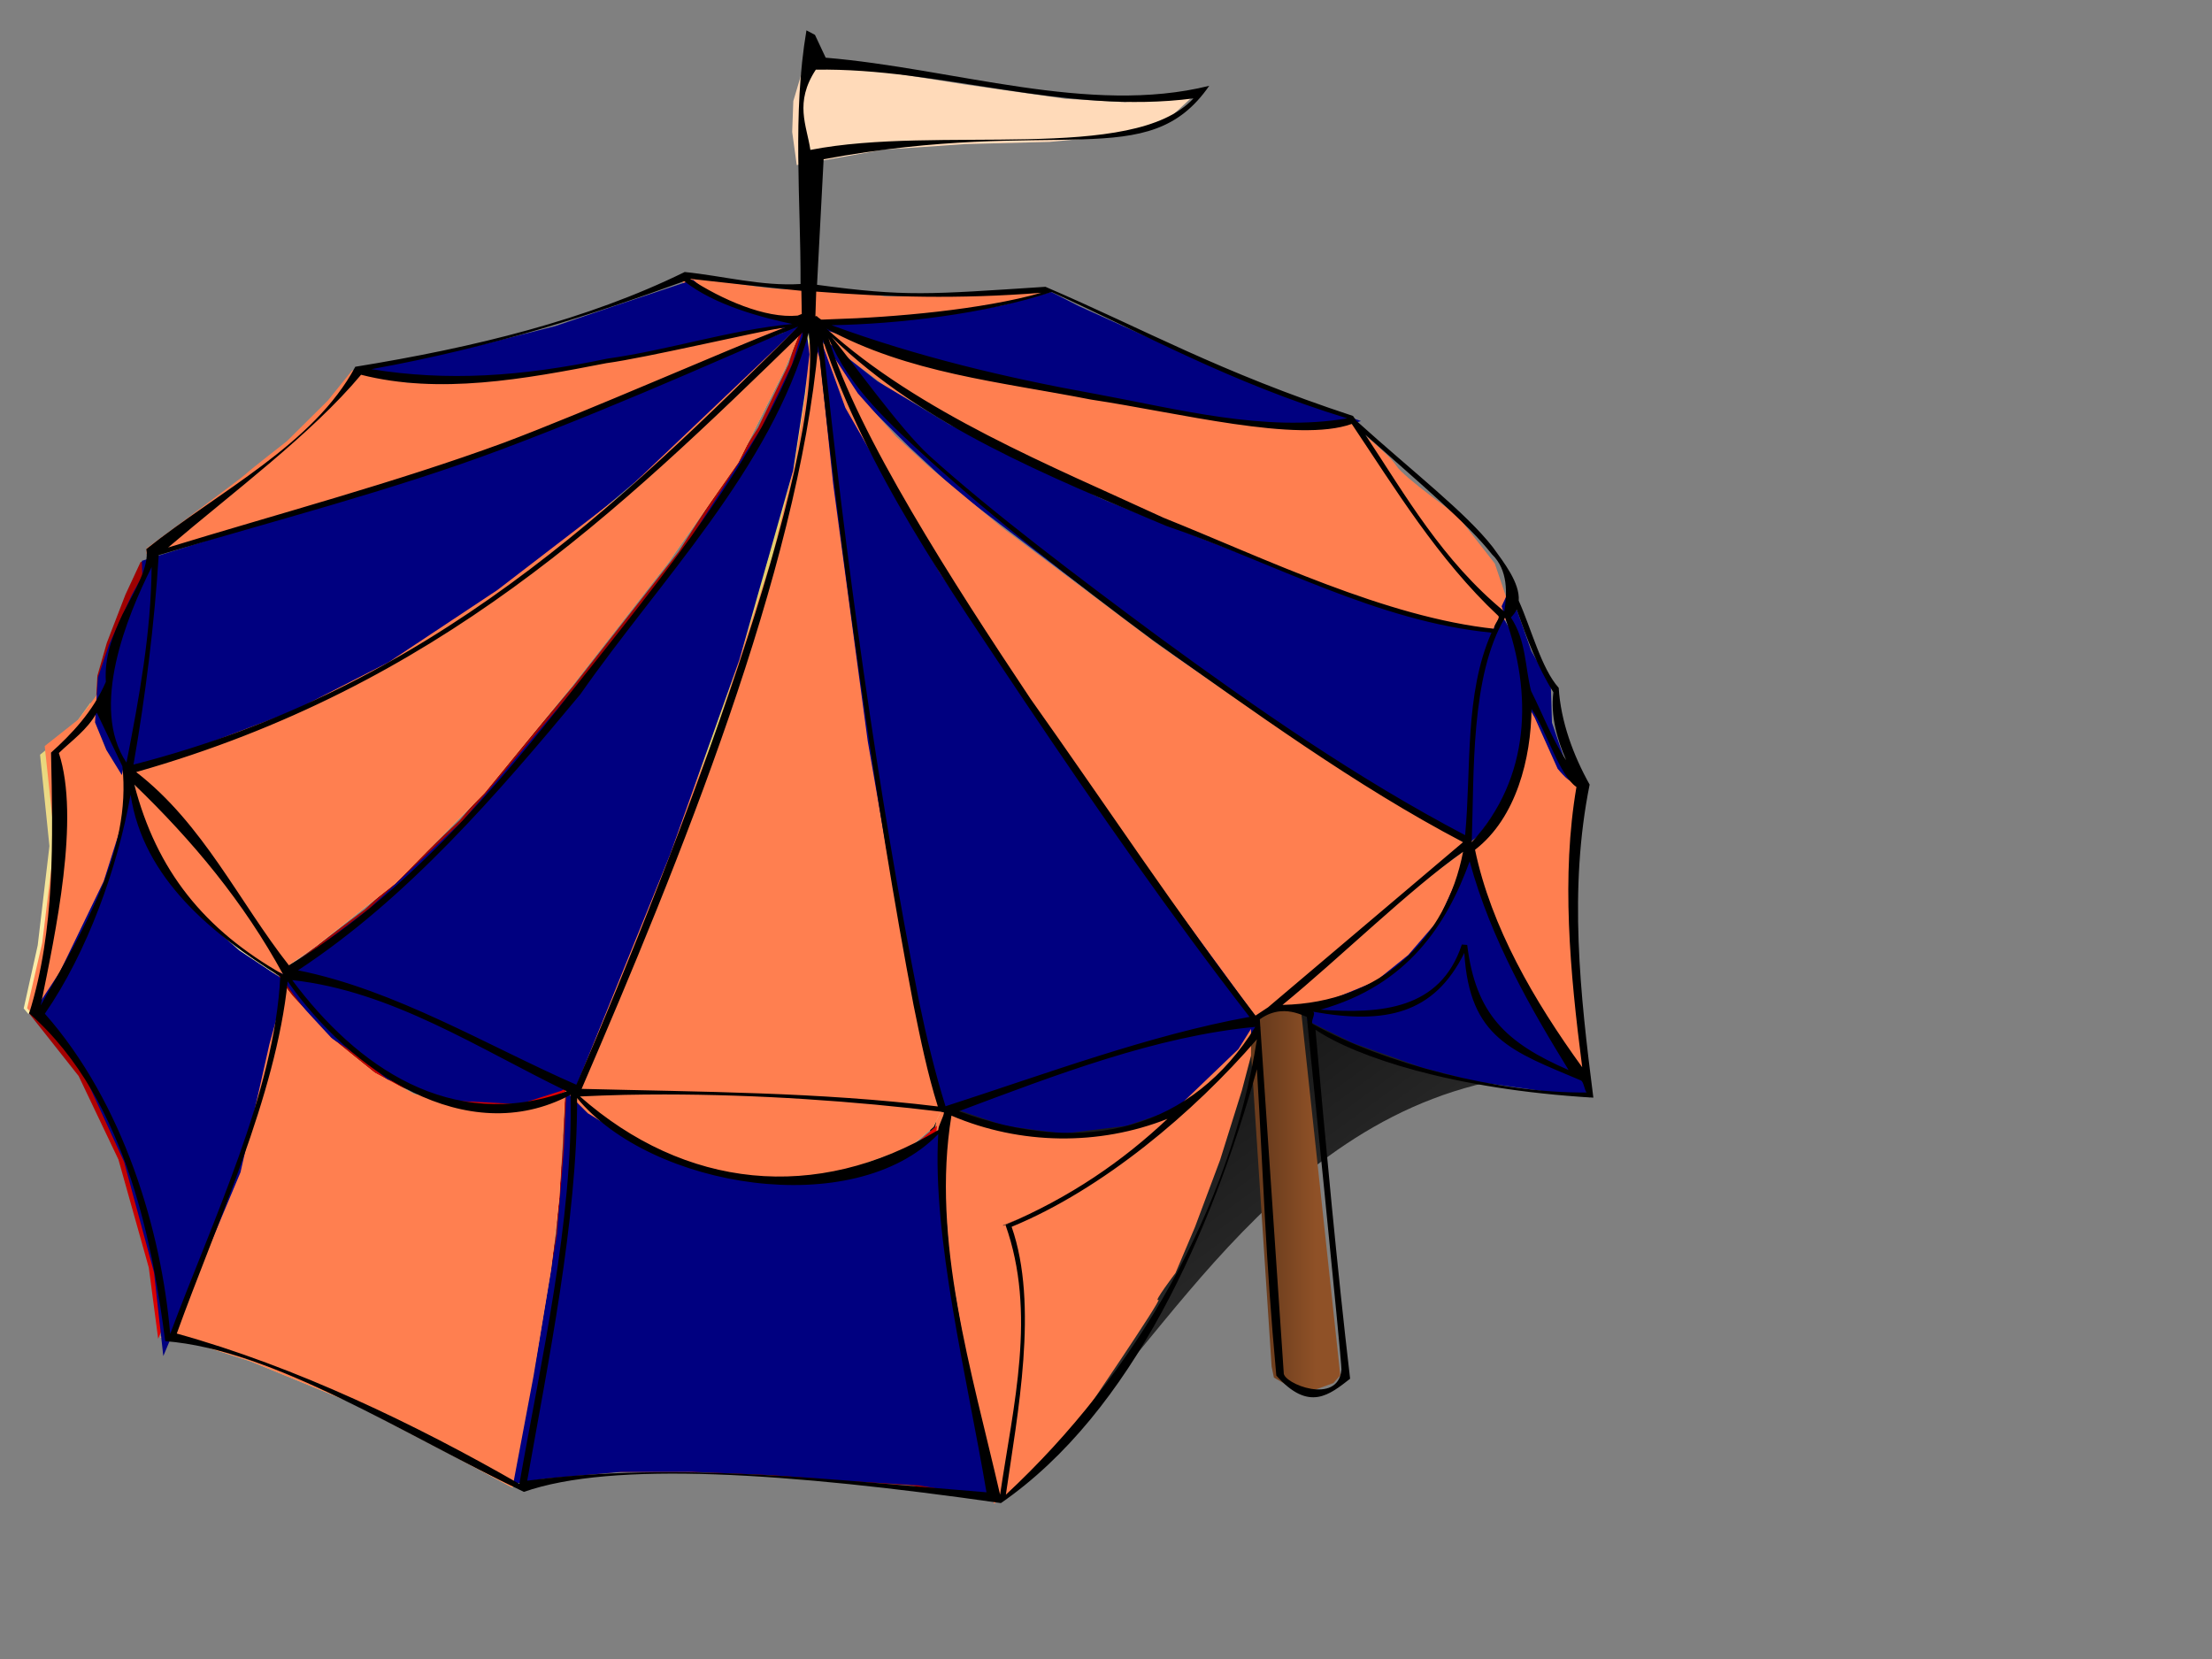
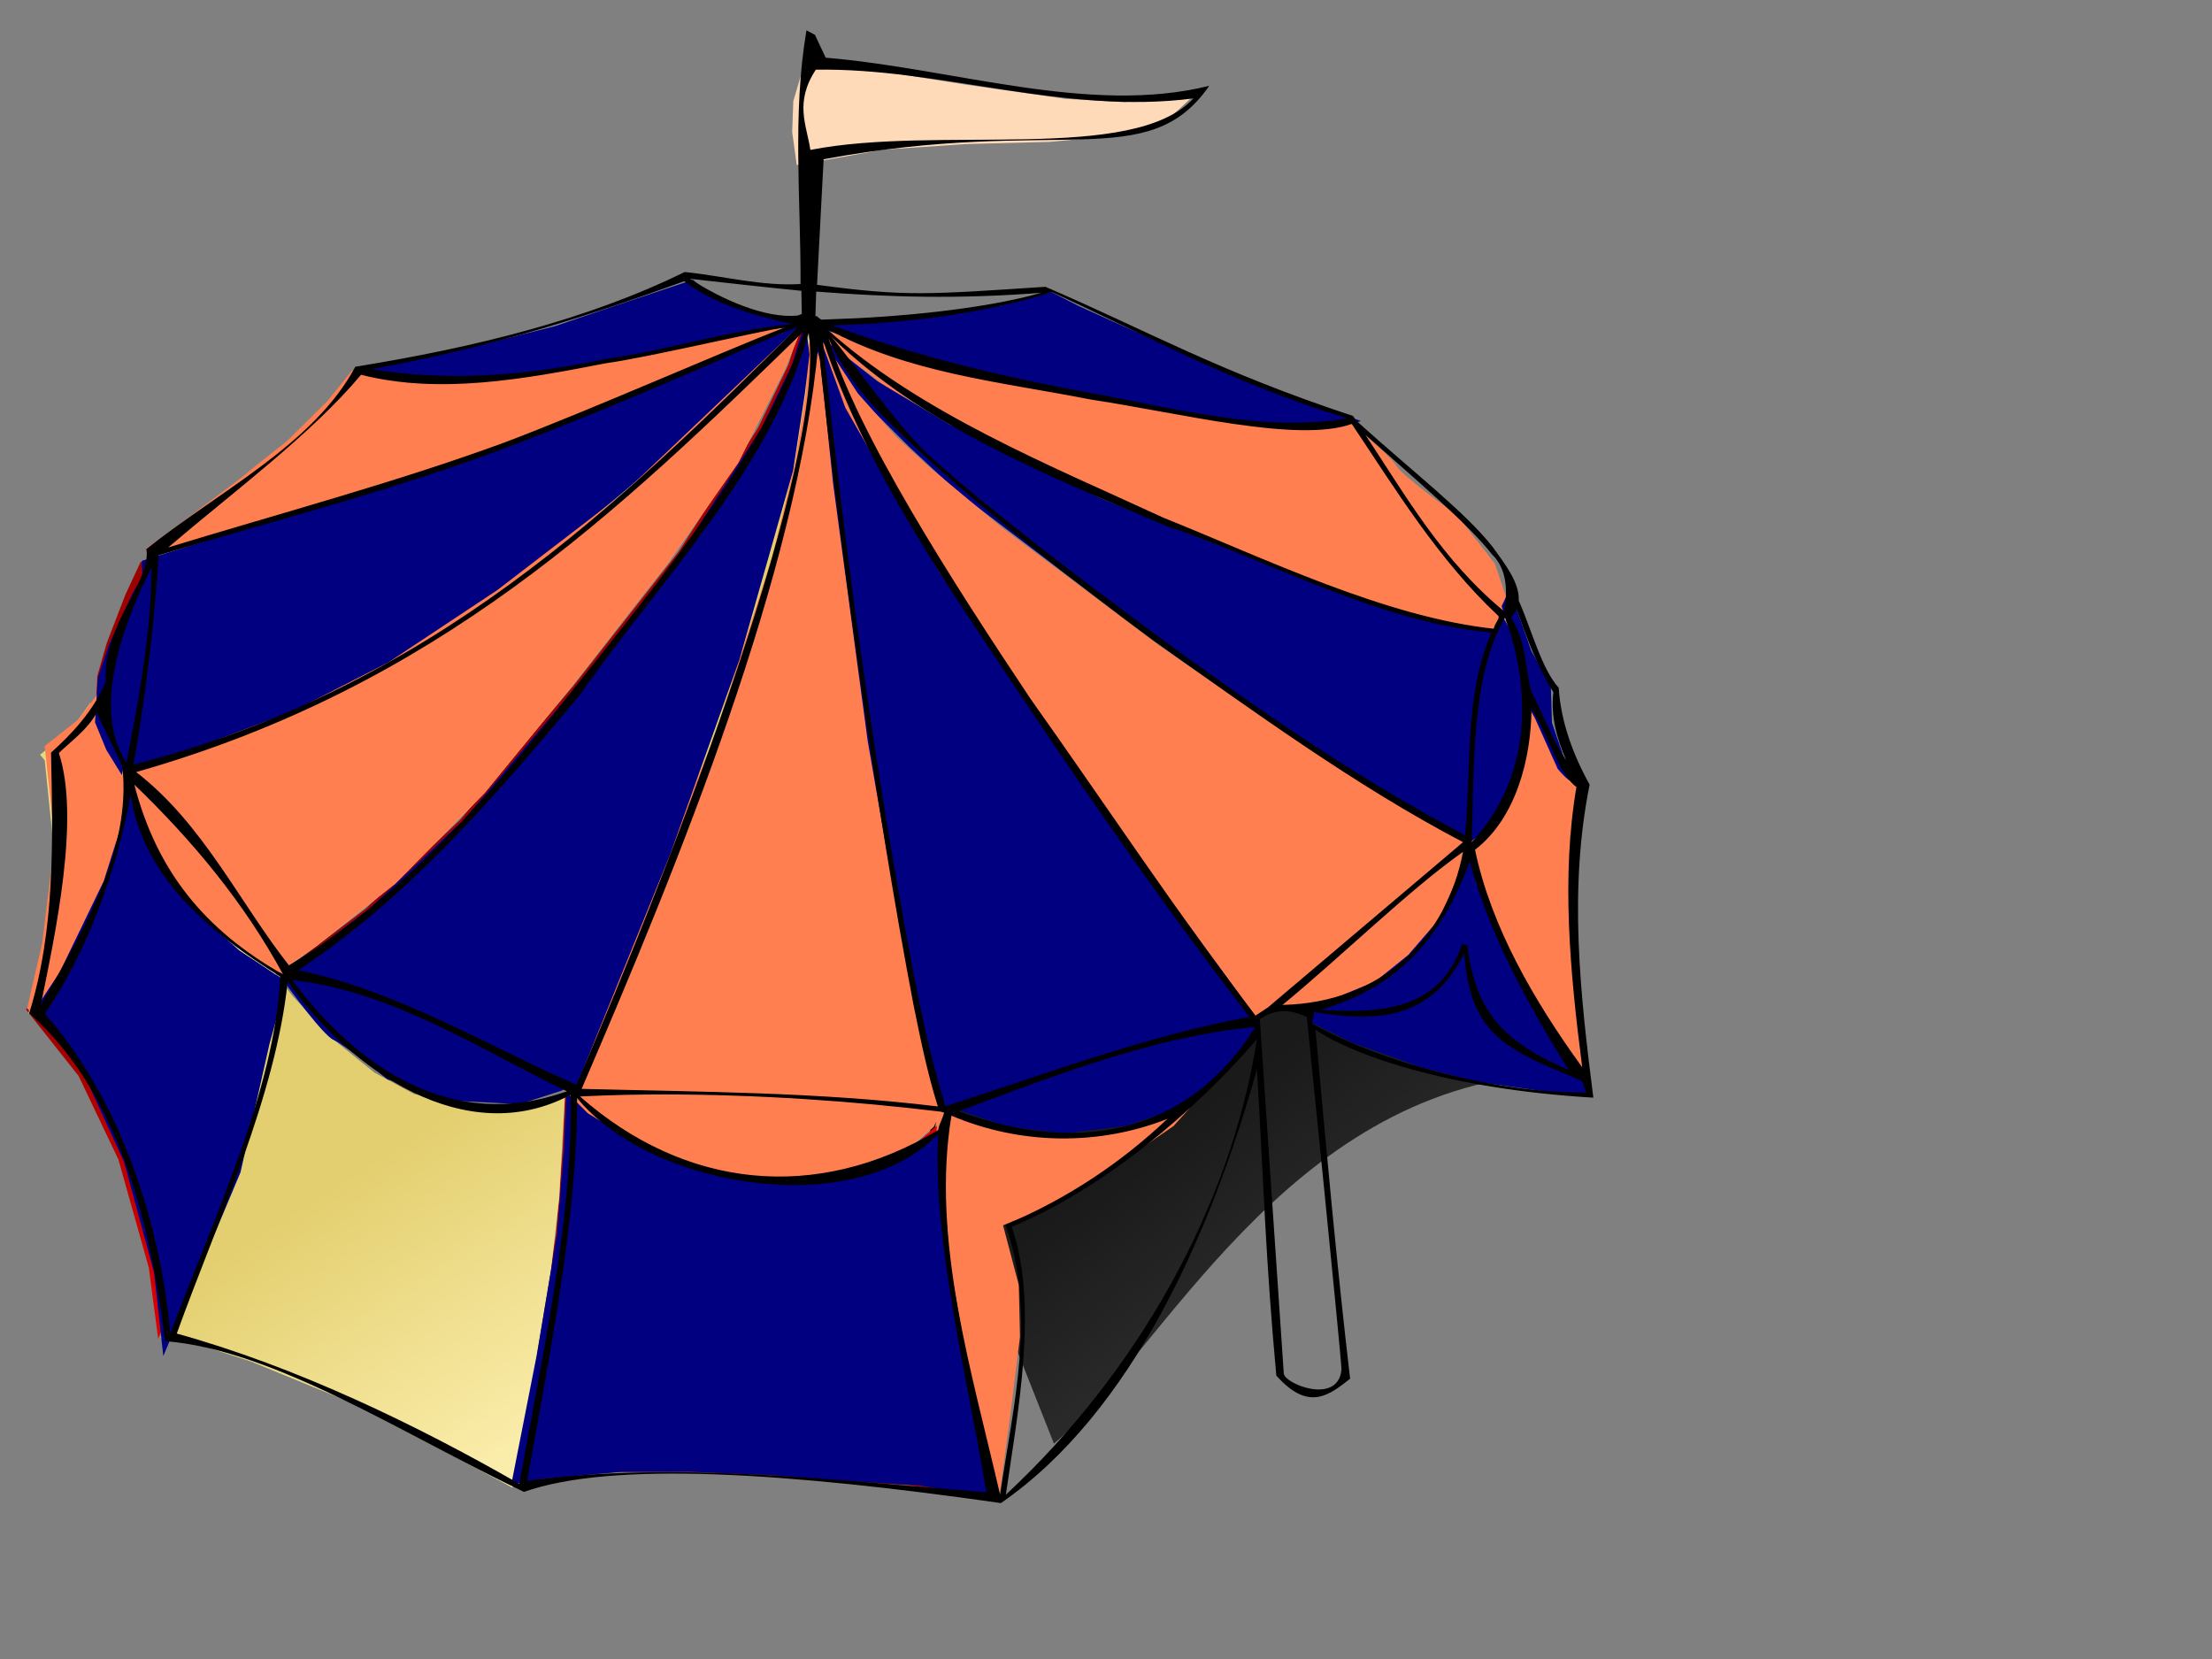
<svg xmlns="http://www.w3.org/2000/svg" xmlns:xlink="http://www.w3.org/1999/xlink" width="640" height="480">
  <rect width="100%" height="100%" fill="#808080" stroke="none" />
  <title>carnival tent</title>
  <defs>
    <linearGradient id="linearGradient3364">
      <stop offset="0" id="stop3366" stop-color="#9e0000" />
      <stop offset="1" id="stop3368" stop-color="#e00000" />
    </linearGradient>
    <linearGradient id="linearGradient3415">
      <stop offset="0" id="stop3417" stop-color="#1a1a1a" />
      <stop offset="1" id="stop3419" stop-color="#2b2b2b" />
    </linearGradient>
    <linearGradient id="linearGradient2320">
      <stop id="stop2322" offset="0" stop-color="#6a3c1d" />
      <stop id="stop2324" offset="1" stop-color="#8f5127" />
    </linearGradient>
    <linearGradient id="linearGradient3203">
      <stop id="stop3205" offset="0" stop-color="#e3cf6f" />
      <stop id="stop3207" offset="1" stop-color="#faeca9" />
    </linearGradient>
    <linearGradient xlink:href="#linearGradient2320" id="linearGradient2426" x1="0.175" y1="0.5" x2="0.738" y2="0.5" />
    <linearGradient xlink:href="#linearGradient3203" id="linearGradient3440" x1="0.5" y1="0.487" x2="0.863" y2="0.834" />
    <linearGradient xlink:href="#linearGradient3203" id="linearGradient3446" x1="0.319" y1="-0.115" x2="0.691" y2="0.885" />
    <linearGradient xlink:href="#linearGradient3364" id="linearGradient3450" x1="0.404" y1="0.705" x2="0.951" y2="0.084" />
    <linearGradient xlink:href="#linearGradient3364" id="linearGradient3455" x1="0.633" y1="0.426" x2="1" y2="0.661" />
    <linearGradient xlink:href="#linearGradient3364" id="linearGradient3461" x1="0.355" y1="0.329" x2="0.5" y2="1" />
    <linearGradient xlink:href="#linearGradient3203" id="linearGradient3465" x1="0.5" y1="0.371" x2="0.792" y2="0.951" />
    <linearGradient xlink:href="#linearGradient3203" id="linearGradient3469" x1="0.451" y1="0.634" x2="0.554" y2="0.827" />
    <linearGradient xlink:href="#linearGradient3203" id="linearGradient3473" x1="0.404" y1="0.483" x2="0.537" y2="0.893" />
    <linearGradient xlink:href="#linearGradient3364" id="linearGradient3477" x1="0.528" y1="0.355" x2="0.635" y2="1" />
    <linearGradient xlink:href="#linearGradient3203" id="linearGradient3481" x1="0.642" y1="0.402" x2="0.284" y2="0.797" />
    <linearGradient xlink:href="#linearGradient3364" id="linearGradient3485" x1="0" y1="0.5" x2="0" y2="1" />
    <linearGradient xlink:href="#linearGradient3415" id="linearGradient3519" x1="0.5" y1="0.405" x2="0.694" y2="0.652" />
  </defs>
  <g>
    <title>Layer 1</title>
    <g id="svg_1">
      <path d="m304.937,417.687c31.398,-26.16 66.606,-101.4 142.105,-107.004l-90.677,-64.594l-92.707,67.204l41.278,104.394z" id="path3517" stroke-width="1px" fill-rule="evenodd" fill="url(#linearGradient3519)" />
      <path d="m232.845,18.07l16.222,1.596l30.127,4.788l29.134,4.15l17.215,0.958l20.195,-2.234l-8.608,7.98l-12.911,3.831l-20.526,1.915l-24.499,0.638l-23.506,1.596l-25.161,4.469l-1.324,-9.576l0.331,-8.938l3.311,-11.172z" id="path2420" stroke-width="1px" fill-rule="evenodd" fill="#ffdab9" />
-       <path d="m361.298,294.507l6.621,100.871l0.662,3.192l8.277,4.788l3.642,-1.277l5.297,-1.915l1.986,-2.234l-5.628,-52.351l-5.628,-52.351l-5.628,-1.915l-4.966,0.958l-4.635,2.234z" id="path2424" stroke-width="1px" fill-rule="evenodd" fill="url(#linearGradient2426)" />
-       <path d="m196.097,80.316l4.304,4.15l6.29,2.873l9.601,3.192l14.236,3.192l10.263,-0.638l23.837,-0.958l17.546,-2.235l9.601,-1.915l10.263,-3.511l-3.973,-0.638l-20.857,1.915l-21.188,0c0,0 -21.519,-3.192 -25.823,-2.234c-4.304,0.958 -19.202,-1.915 -20.526,-1.915c-1.324,0 -12.912,-1.596 -13.574,-1.277z" id="path2432" stroke-width="1px" fill-rule="evenodd" fill="#ff7f50" />
      <path d="m102.405,107.13l16.984,-2.873l19.757,-4.469l21.49,-5.427l15.944,-5.427l23.916,-7.98l3.813,3.192l13.171,5.746l18.717,4.469l-13.171,2.554l-26.689,4.469l-18.717,3.192l-18.717,3.192l-21.49,3.192c0,0 -18.37,0 -20.797,-0.958c-2.426,-0.958 -13.518,-1.596 -14.211,-2.873z" id="path2775" stroke-width="1px" fill-rule="evenodd" fill="#000080" />
      <path d="m235.493,94.362l12.227,-1.277l15.963,-0.638l14.265,-1.915l12.227,-2.234l13.926,-3.831l8.152,4.15l33.965,15.322l33.965,13.088l13.586,4.788l-7.133,2.234l-18.341,-0.958c0,0 -22.077,-2.554 -23.436,-2.554c-1.359,0 -40.418,-7.023 -40.418,-7.023l-46.871,-9.576l-22.077,-9.576z" id="path3374" stroke-width="1px" fill-rule="evenodd" fill="#000080" />
      <path d="m237.52,95l27.221,9.257l32.934,7.98l41.672,7.023l17.475,3.192l18.148,1.596l17.811,-1.915l3.361,6.703l13.443,20.11l13.107,16.28l13.779,12.449l-2.689,5.107l-15.459,-2.235l-35.287,-10.215l-46.377,-18.833l-48.729,-21.706l-31.59,-17.876l-10.082,-7.661l-11.426,-8.299l2.688,-0.958z" id="path3378" stroke-width="1px" fill-rule="evenodd" fill="#ff7f50" />
      <path d="m391.094,122.729c0,0 10.925,8.776 12.912,12.026c1.986,3.25 17.546,14.301 17.546,14.301l10.925,13.976l3.311,9.751l-1.324,5.85c0,0 -7.615,-5.2 -9.601,-7.476c-1.986,-2.275 -18.209,-23.402 -18.209,-23.402l-12.912,-19.827l-2.649,-5.2z" id="path3382" stroke-width="1px" fill-rule="evenodd" fill="#ff7f50" />
      <path d="m236.155,95.958l11.372,17.876l15.72,15.641l13.713,12.768l31.439,23.941l32.108,23.941l30.436,21.068l31.105,20.11l22.409,12.768l0.669,-19.153l2.007,-21.706l3.01,-14.365l3.01,-6.065c-9.968,-0.871 -19.351,-2.857 -28.429,-5.427l-40.135,-15.003c0,0 -43.145,-16.599 -47.493,-18.833c-4.348,-2.234 -42.476,-20.749 -42.476,-20.749l-20.737,-12.449l-15.051,-11.811l-2.676,-2.554z" id="path3386" stroke-width="1px" fill-rule="evenodd" fill="#000080" />
      <path d="m434.316,177.676l-4.443,8.619l-4.814,16.918l-1.481,22.345l-0.37,19.791l8.146,-6.384l8.887,-17.876l1.851,-17.876l-2.962,-17.237l-4.814,-8.299z" id="path3390" stroke-width="1px" fill-rule="evenodd" fill="#000080" />
      <path d="m441.072,201.936l6.305,10.853l5.955,10.215l4.554,5.427l-2.802,27.771l0.701,25.218l3.853,30.325l-9.108,-10.215l-22.769,-39.582l-4.554,-16.28l4.554,-3.831l8.057,-11.172l4.904,-15.322l0.35,-13.407z" id="path3394" stroke-width="1px" fill-rule="evenodd" fill="#ff7f50" />
      <path d="m439.098,198.918l4.966,8.776l6.621,14.744c0,0 4.966,5.968 3.642,2.106c-1.324,-3.861 -5.297,-15.446 -5.297,-15.446l-0.331,-10.882l-5.628,-9.829l-6.29,-17.903l-2.317,4.915l2.98,9.127l1.655,14.393z" id="path3398" stroke-width="1px" fill-rule="evenodd" fill="#000080" />
      <path d="m234.5,96.277l4.684,3.831l9.033,13.726l11.041,12.449l9.368,8.619l21.078,17.557l45.501,34.156l30.78,21.387l44.498,27.771l15.056,9.257l-10.037,5.427l-16.394,15.003l-23.754,19.791l-9.368,7.342l-4.349,2.554l-46.84,-64.481l-52.527,-78.845l-20.074,-37.028l-7.695,-18.514z" id="path3402" stroke-width="1px" fill-rule="evenodd" fill="#ff7f50" />
      <path d="m365.271,292.273l12.895,-10.853l14.986,-11.172l15.683,-13.088l16.38,-12.13l-1.046,5.427l-4.879,13.088l-6.97,8.938l-5.925,6.065l-11.152,7.342l-17.077,5.746l-12.895,0.638z" id="path3408" stroke-width="1px" fill-rule="evenodd" fill="#ff7f50" />
      <path d="m375.534,291.954l11.538,-3.511l10.86,-4.469l9.502,-7.661l8.823,-10.215l8.823,-19.472l3.394,12.449l10.181,22.983l18.665,29.367l-10.86,-4.15l-14.932,-10.853c0,0 -4.412,-6.703 -5.43,-7.98c-1.018,-1.277 -3.054,-14.045 -3.054,-14.045l-2.376,4.469l-5.43,7.661l-13.235,5.746l-13.235,1.277l-13.235,-1.596z" id="path3412" stroke-width="1px" fill-rule="evenodd" fill="#000080" />
      <path d="m378.189,290.859l11.587,0.683l13.243,-1.024l10.594,-5.121l6.29,-7.853l2.649,-6.146l1.49,7.341l2.814,9.731l6.29,9.219l6.29,5.804l8.939,4.439l9.601,4.097l1.986,5.463l-12.912,-1.707l-19.533,-2.731l-15.891,-4.097l-20.195,-7.17l-13.243,-6.487l0,-4.439z" id="path3416" stroke-width="1px" fill-rule="evenodd" fill="#000080" />
      <path d="m236.85,96.596l7.734,21.387l27.238,47.562l36.318,53.308l56.158,76.611l-27.911,5.107l-34.3,11.172l-26.902,8.619l-4.372,0l-9.079,-40.54l-13.451,-81.08l-11.097,-85.229l-2.018,-15.322l1.681,-1.596z" id="path3422" stroke-width="1px" fill-rule="evenodd" fill="#000080" />
      <path d="m276.897,319.044l14.236,-5.107l27.809,-8.3l18.871,-5.746l25.823,-4.788l0.993,2.234l-2.649,3.831l-12.912,14.364l-10.925,6.065l-12.249,4.15l-18.208,2.234c0,0 -15.891,-1.915 -17.878,-2.554c-1.986,-0.638 -12.249,-4.15 -12.249,-4.15l-0.662,-2.234z" id="path3426" stroke-width="1px" fill-rule="evenodd" fill="#000080" />
      <path d="m271.323,321.321l-1.399,9.257l0.7,20.43l2.099,19.472l9.796,48.201l3.149,14.684l3.498,-0.638l3.149,-23.302l2.799,-22.664l-0.35,-15.003l-4.548,-17.237l6.997,-2.873l15.393,-7.342l26.938,-18.514l4.898,-5.427l-10.145,3.831l-12.944,3.192c0,0 -14.693,0.958 -16.093,0.958c-1.399,0 -17.492,-1.915 -17.492,-1.915l-16.443,-5.107z" id="path3430" stroke-width="1px" fill-rule="evenodd" fill="#ff7f50" />
-       <path d="m342.096,319.079l-7.946,7.45l-11.587,10.042l-10.594,7.126l-12.911,6.803l-10.263,4.859l3.311,8.746l1.324,12.633l0.331,13.281l-2.98,21.055l-3.311,23.971l3.311,-1.62l20.857,-21.379c0,0 25.161,-36.928 23.506,-35.956c-1.655,0.972 4.966,-7.774 4.966,-7.774l5.628,-13.281l7.283,-19.436l6.29,-20.084l2.648,-10.042l0,-7.774l-3.642,5.831l-16.222,15.549z" id="path3434" stroke-width="1px" fill-rule="evenodd" fill="#ff7f50" />
      <path d="m233.546,96.024l2.368,8.156l3.722,35.885l9.812,74.381l9.474,55.459l7.782,37.843l3.383,12.723c0,0 -17.932,-1.631 -19.286,-1.631c-1.353,0 -39.248,-2.61 -39.248,-2.61l-36.88,-0.326l-11.165,0l17.256,-40.126l25.038,-62.31l16.579,-52.523l6.429,-27.077l3.045,-20.226l0.677,-12.723l1.015,-4.893z" id="path3438" stroke-width="1px" fill-rule="evenodd" fill="url(#linearGradient3440)" />
      <path d="m164.186,316.556l17.256,-0.326l30.451,0l24.699,1.631l25.376,1.957l10.489,1.305l-2.368,4.893l-6.767,5.872l-20.639,7.503l-18.947,2.284l-19.286,-2.61l-18.271,-6.851l-14.887,-8.156l-7.105,-7.503z" id="path3444" stroke-width="1px" fill-rule="evenodd" fill="url(#linearGradient3446)" />
      <path d="m147.945,429.432l7.19,-37.353l5.752,-35.07l1.945,-24.794l0.677,-16.312l6.09,6.198l15.564,9.787l15.564,5.872l16.579,3.915l18.609,0l26.391,-8.482l8.797,-7.503l-1.015,10.439l0.677,11.744l1.353,17.943l4.737,27.403l8.459,40.453l-21.992,-3.915l-20.977,-1.305l-20.301,-1.631l-23.007,-0.979l-19.962,0l-21.654,1.957l-9.474,1.631z" id="path3448" stroke-width="1px" fill-rule="evenodd" fill="url(#linearGradient3450)" />
      <path d="m232.193,94.393l1.015,8.156l-1.353,11.418l-3.383,22.184l-15.564,54.807l-19.962,56.112l-27.744,68.508l-12.18,-6.198l-26.053,-12.071l-23.684,-9.787l-21.316,-4.893l0,-1.631l23.684,-17.943l27.406,-25.772l32.819,-38.821l30.451,-38.821l23.007,-35.885l8.797,-18.269l2.707,-8.808l1.353,-2.284z" id="path3452" stroke-width="1px" fill-rule="evenodd" fill="url(#linearGradient3455)" />
-       <path d="m80.614,282.302l18.609,3.915l21.654,8.156l19.286,9.787l24.361,11.092l-2.03,1.305l-12.18,3.915l-18.609,-0.979l-19.624,-6.198c0,0 -12.519,-10.113 -15.564,-11.418c-3.045,-1.305 -13.195,-15.333 -13.195,-15.333l-2.707,-4.241z" id="path3459" stroke-width="1px" fill-rule="evenodd" fill="url(#linearGradient3461)" />
      <path d="m79.261,281.323l-2.03,16.312l-2.707,12.071l-6.767,22.836l-21.316,54.481l7.782,0.979l18.271,5.872l29.436,12.071l27.406,14.354l18.947,10.113l6.09,-32.297l5.075,-30.666l2.368,-20.879l1.692,-30.666l-6.09,2.61l-18.947,1.957l-18.609,-3.915l-11.504,-6.198l-12.519,-10.113l-11.165,-12.071l-5.414,-6.851z" id="path3463" stroke-width="1px" fill-rule="evenodd" fill="url(#linearGradient3465)" />
      <path d="m34.938,222.928l19.962,-5.872l30.113,-11.418l27.406,-14.028l31.466,-20.879l36.541,-28.056l23.684,-22.51l26.053,-24.794l1.353,0.652l-4.399,10.766l-13.534,27.077l-20.301,29.035l-27.744,35.559l-25.376,30.992l-25.714,26.098l-22.669,17.943l-11.504,8.156l-17.256,-26.098l-19.624,-23.489l-8.459,-9.134z" id="path3467" stroke-width="1px" fill-rule="evenodd" fill="url(#linearGradient3469)" />
      <path d="m35.953,225.211l15.902,13.702l9.812,15.659l12.18,16.638l6.767,12.07l-10.827,-6.198l-18.947,-16.312l-13.195,-21.531l-3.045,-11.418l1.353,-2.61z" id="path3471" stroke-width="1px" fill-rule="evenodd" fill="url(#linearGradient3473)" />
      <path d="m7.532,292.089l7.444,-9.787l8.459,-17.616l4.737,-12.071c3.564,-8.758 5.222,-16.902 6.09,-24.794l3.722,13.049l7.444,12.071l11.842,13.702l10.827,9.134l10.827,6.851l-2.03,19.574l-10.489,35.233l-20.639,49.913l-2.707,-20.553l-8.797,-31.318l-11.504,-24.141l-15.226,-19.248z" id="path3475" stroke-width="1px" fill-rule="evenodd" fill="url(#linearGradient3477)" />
-       <path d="m11.592,218.36l9.135,-7.503l5.414,-7.503l2.03,7.177l5.075,12.071l1.015,7.177l-1.692,9.787l-5.075,16.638l-11.842,25.446l-7.444,11.744l-1.353,-1.631l4.06,-18.269l3.383,-28.708l-2.707,-26.425z" id="path3479" stroke-width="1px" fill-rule="evenodd" fill="url(#linearGradient3481)" />
+       <path d="m11.592,218.36l9.135,-7.503l5.414,-7.503l2.03,7.177l5.075,12.071l1.015,7.177l-1.692,9.787l-5.075,16.638l-11.842,25.446l-7.444,11.744l4.06,-18.269l3.383,-28.708l-2.707,-26.425z" id="path3479" stroke-width="1px" fill-rule="evenodd" fill="url(#linearGradient3481)" />
      <path d="m33.923,223.254l5.752,-32.949l2.368,-27.73l-1.353,0l-4.398,9.461l-5.414,14.028l-2.707,9.461l-0.677,12.723l2.707,7.83l3.722,7.177z" id="path3483" stroke-width="1px" fill-rule="evenodd" fill="url(#linearGradient3485)" />
      <path d="m41.028,162.27l34.511,-10.766l64.286,-19.9l52.105,-20.879l25.038,-10.766l11.842,-4.567l2.707,0l-8.797,7.503l-30.789,29.687l-39.248,32.949l-25.714,17.943l-25.376,15.007l-25.714,11.418l-16.917,6.851l-16.579,4.893l-8.797,1.957l4.06,-15.659l2.03,-18.921l1.692,-17.943l-0.338,-8.808z" id="path3487" stroke-width="1px" fill-rule="evenodd" fill="#000080" />
      <path d="m42.381,158.66c0,0 27.406,-20.226 28.759,-21.531c1.353,-1.305 11.842,-9.461 11.842,-9.461l11.842,-11.744l7.105,-8.808l15.902,3.589l24.361,-0.652l24.361,-3.589l54.135,-11.092l8.12,-0.652l-9.812,3.262l-41.278,17.616l-31.804,12.723l-32.481,11.418l-53.459,15.659l-17.594,4.893l0,-1.631z" id="path3491" stroke-width="1px" fill-rule="evenodd" fill="#ff7f50" />
      <path id="path3495" d="m234.861,96.024l2.413,8.156l3.792,35.885l9.996,74.381l9.651,55.459l7.928,37.843l3.447,12.723c0,0 -18.269,-1.631 -19.648,-1.631c-1.379,0 -39.985,-2.61 -39.985,-2.61l-37.572,-0.326l-11.375,0l17.579,-40.126l25.507,-62.31l16.89,-52.523l6.549,-27.077l3.102,-20.226l0.689,-12.723l1.034,-4.893z" stroke-width="1px" fill-rule="evenodd" fill="#ff7f50" />
      <path id="path3497" d="m164.186,316.556l17.256,-0.326l30.451,0l24.699,1.631l25.376,1.957l10.489,1.305l-2.368,4.893l-6.767,5.872l-20.639,7.503l-18.947,2.284l-19.286,-2.61l-18.271,-6.851l-14.887,-8.156l-7.105,-7.503z" stroke-width="1px" fill-rule="evenodd" fill="#ff7f50" />
      <path id="path3499" d="m147.945,429.432l7.347,-37.353l5.878,-35.07l1.988,-24.794l0.691,-16.312l6.223,6.198l15.904,9.787l15.904,5.872l16.941,3.915l19.015,0l26.967,-8.482l8.989,-7.503l-1.037,10.439l0.691,11.744l1.383,17.943l4.84,27.403l8.643,40.453l-22.473,-3.915l-21.436,-1.305l-20.744,-1.631l-23.51,-0.979l-20.398,0l-22.127,1.957l-9.681,1.631z" stroke-width="1px" fill-rule="evenodd" fill="#000080" />
      <path id="path3501" d="m233.193,94.393l1.015,8.156l-1.353,11.418l-3.383,22.184l-15.564,54.807l-19.962,56.112l-27.744,68.508l-12.18,-6.198l-26.053,-12.071l-23.684,-9.787l-21.316,-4.893l0,-1.631l23.684,-17.943l27.406,-25.772l32.819,-38.821l30.451,-38.821l23.007,-35.885l8.797,-18.269l2.707,-8.808l1.353,-2.284z" stroke-width="1px" fill-rule="evenodd" fill="#000080" />
      <path id="path3503" d="m80.614,281.302l18.609,3.915l21.654,8.156l19.286,9.787l24.361,11.092l-2.03,1.305l-12.18,3.915l-18.609,-0.979l-19.624,-6.198c0,0 -12.519,-10.113 -15.564,-11.418c-3.045,-1.305 -13.195,-15.333 -13.195,-15.333l-2.707,-4.241z" stroke-width="1px" fill-rule="evenodd" fill="#000080" />
-       <path id="path3505" d="m79.261,281.323l-2.03,16.312l-2.707,12.071l-6.767,22.836l-21.316,54.481l7.782,0.979l18.271,5.872l29.436,12.071l27.406,14.354l18.947,10.113l6.09,-32.297l5.075,-30.666l2.368,-20.879l1.692,-30.666l-6.09,2.61l-18.947,1.957l-18.609,-3.915l-11.504,-6.198l-12.519,-10.113l-11.165,-12.071l-5.414,-6.851z" stroke-width="1px" fill-rule="evenodd" fill="#ff7f50" />
      <path id="path3507" d="m34.938,222.928l19.962,-5.872l30.113,-11.418l27.406,-14.028l31.466,-20.879l36.541,-28.056l23.684,-22.51l26.053,-24.794l1.353,0.652l-4.399,10.766l-13.534,27.077l-20.301,29.035l-27.744,35.559l-25.376,30.992l-25.714,26.098l-22.669,17.943l-11.504,8.156l-17.256,-26.098l-19.624,-23.489l-8.459,-9.134z" stroke-width="1px" fill-rule="evenodd" fill="#ff7f50" />
      <path id="path3509" d="m36.07,225.211l17.285,13.702l10.665,15.659l13.239,16.638l7.355,12.07l-11.768,-6.198l-20.594,-16.312l-14.343,-21.531l-3.31,-11.418l1.471,-2.61z" stroke-width="1px" fill-rule="evenodd" fill="#ff7f50" />
      <path id="path3511" d="m9.532,291.714l7.344,-10.023l8.345,-18.042l4.673,-12.362c3.516,-8.969 7.125,-20.383 7.981,-28.465l2.685,15.413l6.357,13.386l11.683,14.033l10.681,9.355l13.641,9.065l-4.962,17.999l-8.375,37.109l-22.335,53.168l-2.67,-24.122l-8.679,-32.075l-11.349,-24.724l-15.021,-19.713z" stroke-width="1px" fill-rule="evenodd" fill="#000080" />
      <path id="path3513" d="m12.937,215.86l9.802,-7.753l5.809,-7.753l2.178,7.416l5.446,12.473l1.089,7.416l-1.815,10.113l-5.446,17.192l-12.706,26.294l-7.987,12.136l-1.452,-1.686l4.356,-18.878l3.63,-29.665l-2.904,-27.305z" stroke-width="1px" fill-rule="evenodd" fill="#ff7f50" />
      <path id="path3515" d="m35.248,224.254l6.938,-33.492l2.857,-28.187l-1.632,0l-5.305,9.617l-6.53,14.259l-3.265,9.617l-0.816,12.933l3.265,7.959l4.489,7.295z" stroke-width="1px" fill-rule="evenodd" fill="#000080" />
      <g id="layer1">
        <path d="m233.33,8.784c-4.127,24.462 -1.613,48.924 -1.707,73.386c-11.18,0.695 -22.339,-2.331 -33.519,-3.471c-28.195,13.844 -60.841,21.828 -95.308,27.417c-11.987,22.408 -39.209,35.823 -60.477,52.752c1.018,4.881 -3.44,12.301 -6.918,18.972c-2.859,6.102 -5.229,12.283 -4.771,19.435c-3.721,8.665 -10.093,15.288 -15.865,20.476c0.538,25.065 1.234,51.232 -6.322,75.426c29.127,25.337 36.175,70.625 39.364,94.86c31.483,2.476 68.609,26.843 103.777,43.613c25.499,-8.986 76.204,-5.598 138.011,3.239c38.191,-26.367 60.955,-78.658 74.075,-125.517c1.96,32.945 2.431,54.09 5.606,88.614c9.494,10.709 15.485,5.461 21.352,0.925c-3.796,-32.411 -7.059,-67.958 -10.02,-100.992c11.514,7.797 39.675,17.288 80.397,19.666c-3.809,-29.901 -7.19,-60.255 -1.074,-90.58c-4.722,-8.446 -8.348,-18.195 -8.946,-27.995c-5.022,-5.598 -7.89,-17.009 -11.571,-25.219c0.361,-5.168 -4.278,-11.023 -7.515,-15.502c-7.844,-10.019 -22.644,-21.377 -39.483,-36.556c-0.315,-0.464 -0.636,-0.926 -0.954,-1.388c-38.909,-12.814 -60.049,-24.939 -88.986,-37.366c-33.731,2.2 -40.353,2.909 -66.083,-0.578l1.909,-36.325c67.981,-12.611 93.837,4.372 111.566,-21.249c-34.654,8.617 -73.902,-5.044 -110.97,-8.134l-3.101,-6.601l-2.468,-1.309zm2.706,11.38c35.725,-0.619 72.057,13.168 109.266,8.306c-17.483,18.876 -73.889,7.647 -110.833,14.907c-1.078,-7.184 -4.68,-13.661 1.568,-23.213zm-36.382,60.502c10.703,1.172 20.196,2.299 32.207,3.471l0.119,6.71c-0.067,0.026 -1.087,0.422 -1.193,0.463c-9.374,0.91 -22.059,-4.703 -31.133,-10.643zm-1.67,0.694c8.828,6.99 22.596,10.561 31.262,12.378c-18.206,1.723 -35.501,7.508 -53.609,10.041c-24.904,5.227 -46.331,6.579 -68.189,3.031c35.358,-6.351 64.847,-16.116 90.536,-25.45zm38.171,3.008c21.031,1.616 40.918,2.228 65.129,0.347c-17.125,4.896 -42.969,7.127 -60.358,7.635l-2.744,0.116c-0.199,0.006 -0.397,-0.006 -0.596,0c-0.635,-0.418 -1.135,-0.819 -1.312,-1.041l-0.358,0.116l0.239,-7.172zm68.111,0.116c26.746,12.12 51.277,26.054 85.526,36.556c-23.768,4.104 -49.339,-2.754 -72.763,-7.057c-26.021,-4.688 -51.682,-10.805 -76.433,-19.894c19.034,-0.305 44.663,-3.261 63.67,-9.605zm-72.047,11.684c-0.054,0.485 0.122,0.588 0,1.157c-10.848,33.104 -41.192,70.572 -66.264,101.993c-22.163,28.549 -49.231,60.261 -82.364,79.977c-14.35,-18.229 -24.805,-40.94 -44.193,-55.911c87.317,-24.827 139.208,-75.017 192.82,-127.216zm-1.261,-1.692c-51.992,51.728 -106.245,104.694 -192.336,126.746c3.414,-19.435 6.109,-41.16 7.297,-60.595c33.126,-9.933 67.055,-18.546 99.38,-30.663c38.625,-14.512 74.051,-30.996 85.659,-35.488zm8.129,0.582c23.772,12.959 50.118,15.359 76.553,20.549c25.335,3.79 59.794,12.665 75.466,7.053c12.284,18.325 24.999,39.249 42.378,55.515c0.773,0.723 -1.813,3.07 -1.007,3.768c-31.564,-3.333 -66.375,-20.315 -95.86,-32.157c-32.627,-15.07 -70.629,-30.375 -97.53,-54.728zm-11.773,-0.403c-17.298,6.629 -57.026,24.227 -81.64,33.475c-31.218,11.454 -65.185,20.517 -97.032,30.276c18.765,-16.014 41.46,-32.797 55.825,-49.975c22.611,5.745 47.081,1.308 70.974,-3.355c11.594,-1.573 42.253,-8.83 51.874,-10.421zm6.674,1.587c5.087,36.971 -37.072,147.632 -67.239,217.603c-25.313,-11.057 -52.406,-27.497 -80.53,-33.102c31.776,-20.888 57.818,-51.144 81.706,-79.881c23.013,-32.979 55.067,-65.145 66.063,-104.62zm5.733,1.6c6.207,14.614 17.98,25.021 29.596,35.693c17.887,16.183 41.249,34.677 64.413,51.826c28.579,20.134 58.382,41.978 89.579,58.304l-56.418,47.777l-3.636,2.406c-22.493,-29.455 -43.656,-61.461 -65.088,-91.658c-22.216,-33.294 -50.211,-76.755 -58.445,-104.349zm-1.674,0.387c12.681,38.214 36.337,71.497 58.585,104.948c20.767,30.919 42.04,61.529 64.89,91.043c-28.867,5.227 -59.083,16.53 -87.95,25.854c-2.991,-9.502 -5.58,-20.286 -7.593,-30.018c-12.043,-60.528 -21.565,-130.508 -27.933,-191.826zm2.56,-0.727c26.479,25.755 62.94,40.369 96.82,54.658c30.804,10.541 61.09,27.685 94.115,30.887c-7.875,17.825 -5.813,39.201 -7.634,58.592c-31.227,-16.39 -60.294,-36.63 -88.587,-57.323c-23.098,-17.101 -48.684,-36.417 -66.417,-52.461c-8.451,-7.646 -22.993,-28.192 -28.297,-34.354zm-3.855,2.476c6.222,58.307 16.546,133.162 27.555,190.771c2.01,9.87 4.01,19.756 7.038,29.384c-34.354,-4.185 -68.707,-4.208 -103.061,-5.09c28.46,-66.051 62.482,-149.494 68.469,-215.065zm158.29,25.806c15.329,13.672 29.638,25.671 36.62,34.589c4.716,4.53 4.405,11.456 3.579,16.543c-17.896,-14.744 -28.398,-33.259 -40.199,-51.132zm-351.171,38.291c-0.158,18.852 -3.578,37.718 -7.276,56.569c-10.712,-15.896 0.136,-42.355 7.276,-56.569zm394.948,12.262c2.954,8.343 5.873,16.367 10.616,23.946c-0.813,6.944 1,13.37 3.698,19.666c-3.984,-5.88 -6.827,-13.453 -10.139,-20.013c-1.803,-7.117 -1.39,-14.536 -5.845,-21.286c0.734,-0.747 1.303,-1.5 1.67,-2.314zm-13.002,67.328c0.743,-19.86 -0.441,-48.038 9.662,-65.014c7.885,21.783 7.443,46.403 -9.662,65.014zm17.296,-38.523c4.232,5.898 7.964,19.139 13.002,22.558c-4.397,25.697 -1.931,53.243 1.67,81.094c-13.959,-19.28 -26.335,-40.575 -31.014,-62.932c11.995,-9.229 16.212,-26.618 16.342,-40.721zm-415.107,1.041l7.396,15.502c2.735,24.754 -11.738,48.032 -23.618,69.179c4.269,-21.025 11.437,-54.134 5.248,-72.996c3.81,-3.682 8.218,-6.693 10.974,-11.684zm10.855,20.823c16.78,16.164 31.669,33.997 43.061,54.95c-22.867,-12.968 -36.607,-30.07 -43.061,-54.95zm-1.074,2.892c3.633,24.447 23.872,40.547 43.3,52.636c-1.566,33.199 -19.794,71.059 -31.849,103.421c-2.5,-29.736 -13.453,-66.847 -36.262,-92.663c12.308,-17.827 21.034,-42.189 24.811,-63.395zm385.525,16.543c-4.796,24.977 -23.508,43.693 -52.246,44.307c16.403,-13.431 36.797,-33.427 52.246,-44.307zm1.909,2.776c6.19,22.863 18.09,43.218 28.628,60.387c-18.126,-7.89 -26.886,-16.156 -29.344,-36.209l-1.551,-0.116c-6.208,18.908 -23.552,20.097 -40.914,18.856c25.275,-7.089 36.555,-24.656 43.181,-42.919zm-1.551,26.492c1.519,24.763 13.823,28.464 33.757,36.903c0.845,0.433 1.059,3.11 1.67,3.471c-25.299,0.314 -58.878,-8.432 -79.204,-19.782c-0.962,-0.537 1.011,-3.148 0,-3.586c20.984,3.777 35.043,0.662 43.777,-17.005zm-339.124,7.866c28.81,3.143 53.926,19.836 79.443,32.16c-33.587,12.107 -60.871,-7.254 -79.443,-32.16zm-1.312,0.347c17.979,25.834 51.637,48.953 81.829,32.854c0.858,35.9 -8.648,77.566 -14.791,112.56c-29.723,-17.089 -64.715,-33.97 -99.125,-43.497c11.348,-31.497 28.701,-68.731 32.087,-101.917zm287.235,8.676c3.064,-0.277 5.667,0.792 7.634,1.62c0,0 10.176,100.188 10.02,102.033c-0.891,10.496 -17.021,4.044 -16.7,0.925l-6.918,-102.264c2.103,-1.517 4.126,-2.147 5.964,-2.314zm-7.276,4.512c-17.976,29.115 -48.761,38.08 -85.765,24.409c27.974,-10.493 57.208,-21.759 85.765,-24.409zm0.477,3.586c-7.602,48.769 -34.96,96.741 -72.644,131.764c3.342,-23.313 9.577,-54.923 1.67,-77.508c26.313,-10.822 52.692,-33.085 70.974,-54.256zm-171.411,15.964c26.918,0.018 54.694,1.88 80.874,5.09c-0.035,1.314 -1.662,3.883 -1.67,5.206c-35.364,21.163 -73.365,16.953 -103.658,-9.717c4.274,-0.183 8.654,-0.379 13.002,-0.463c3.805,-0.074 7.606,-0.118 11.451,-0.116zm-25.288,1.041c21.509,26.084 80.024,35.662 104.493,10.412c-1.758,29.946 8.308,70.228 13.956,103.652c-43.613,-3.456 -89.075,-9.096 -132.882,-3.355c5.891,-33.498 14.569,-75.436 14.433,-110.709zm108.31,5.09c19.996,8.514 42.694,8.755 62.505,0.925c-12.964,12.226 -28.194,22.744 -46.879,30.656c9.102,25.58 2.248,52.164 -1.551,78.086c-8.17,-35.605 -20.009,-73.665 -14.075,-109.668z" id="path2308" stroke-miterlimit="4" stroke-width="2.375" fill="#000000" />
      </g>
    </g>
  </g>
</svg>